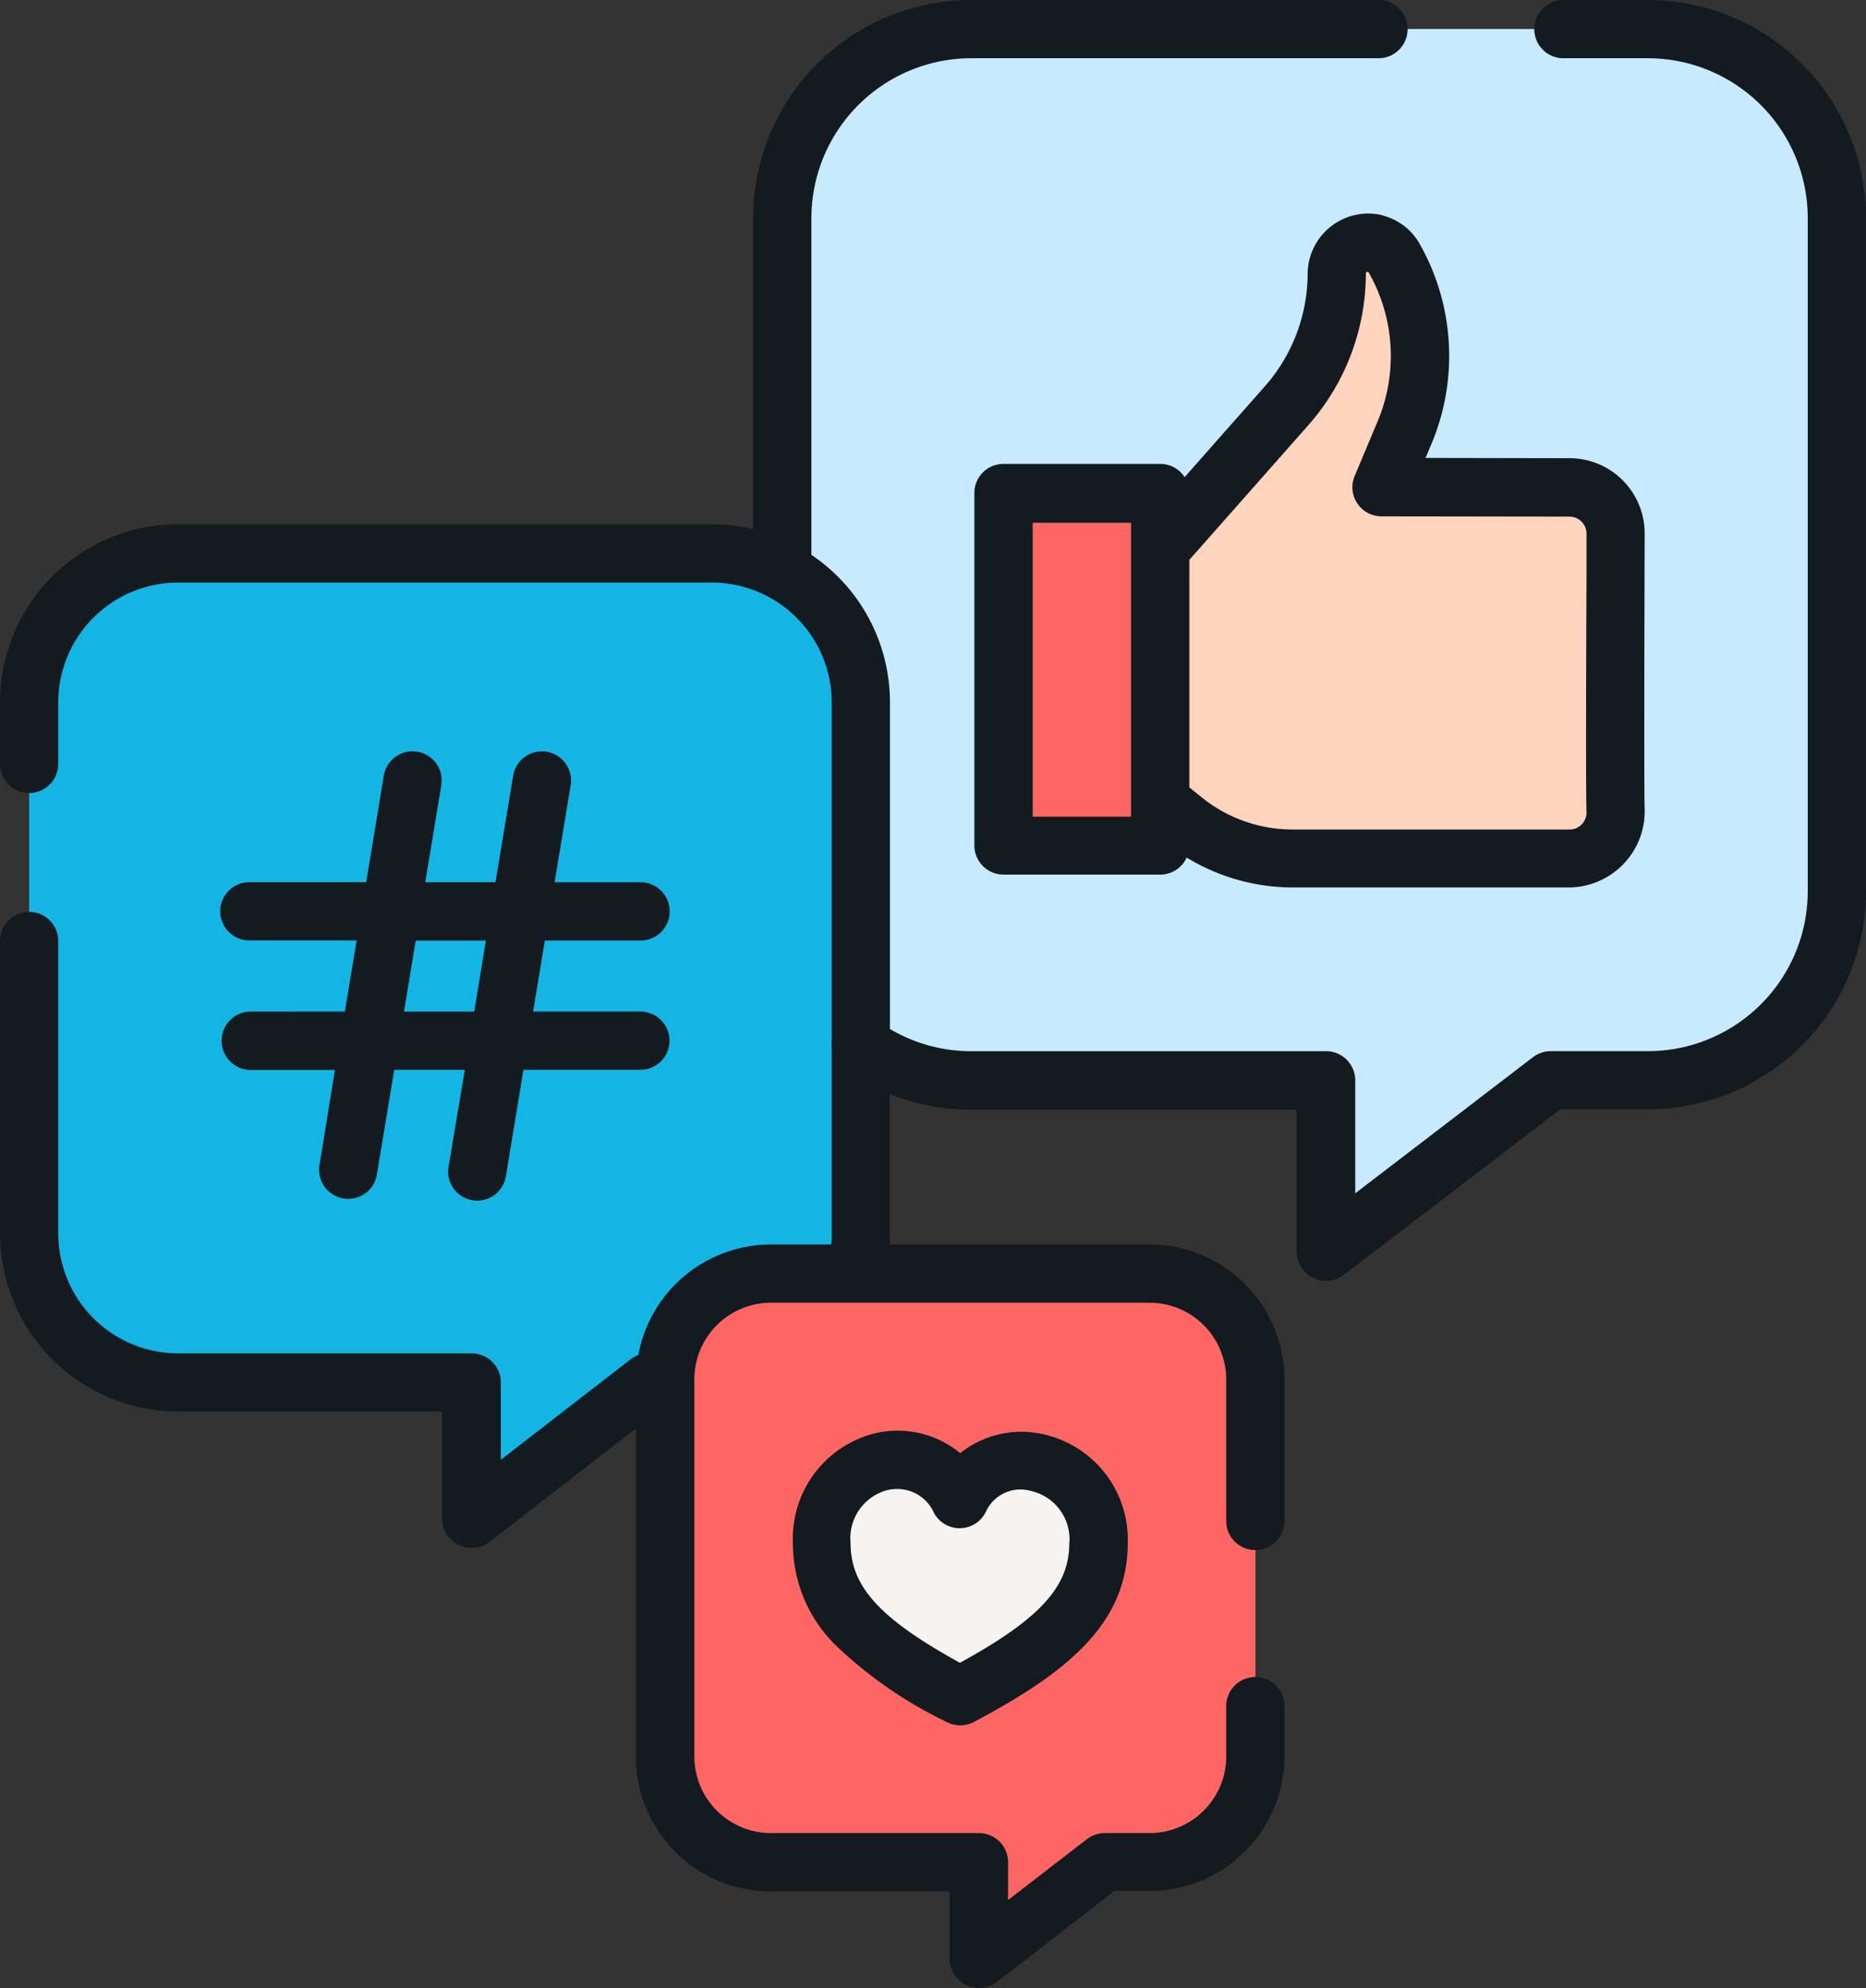
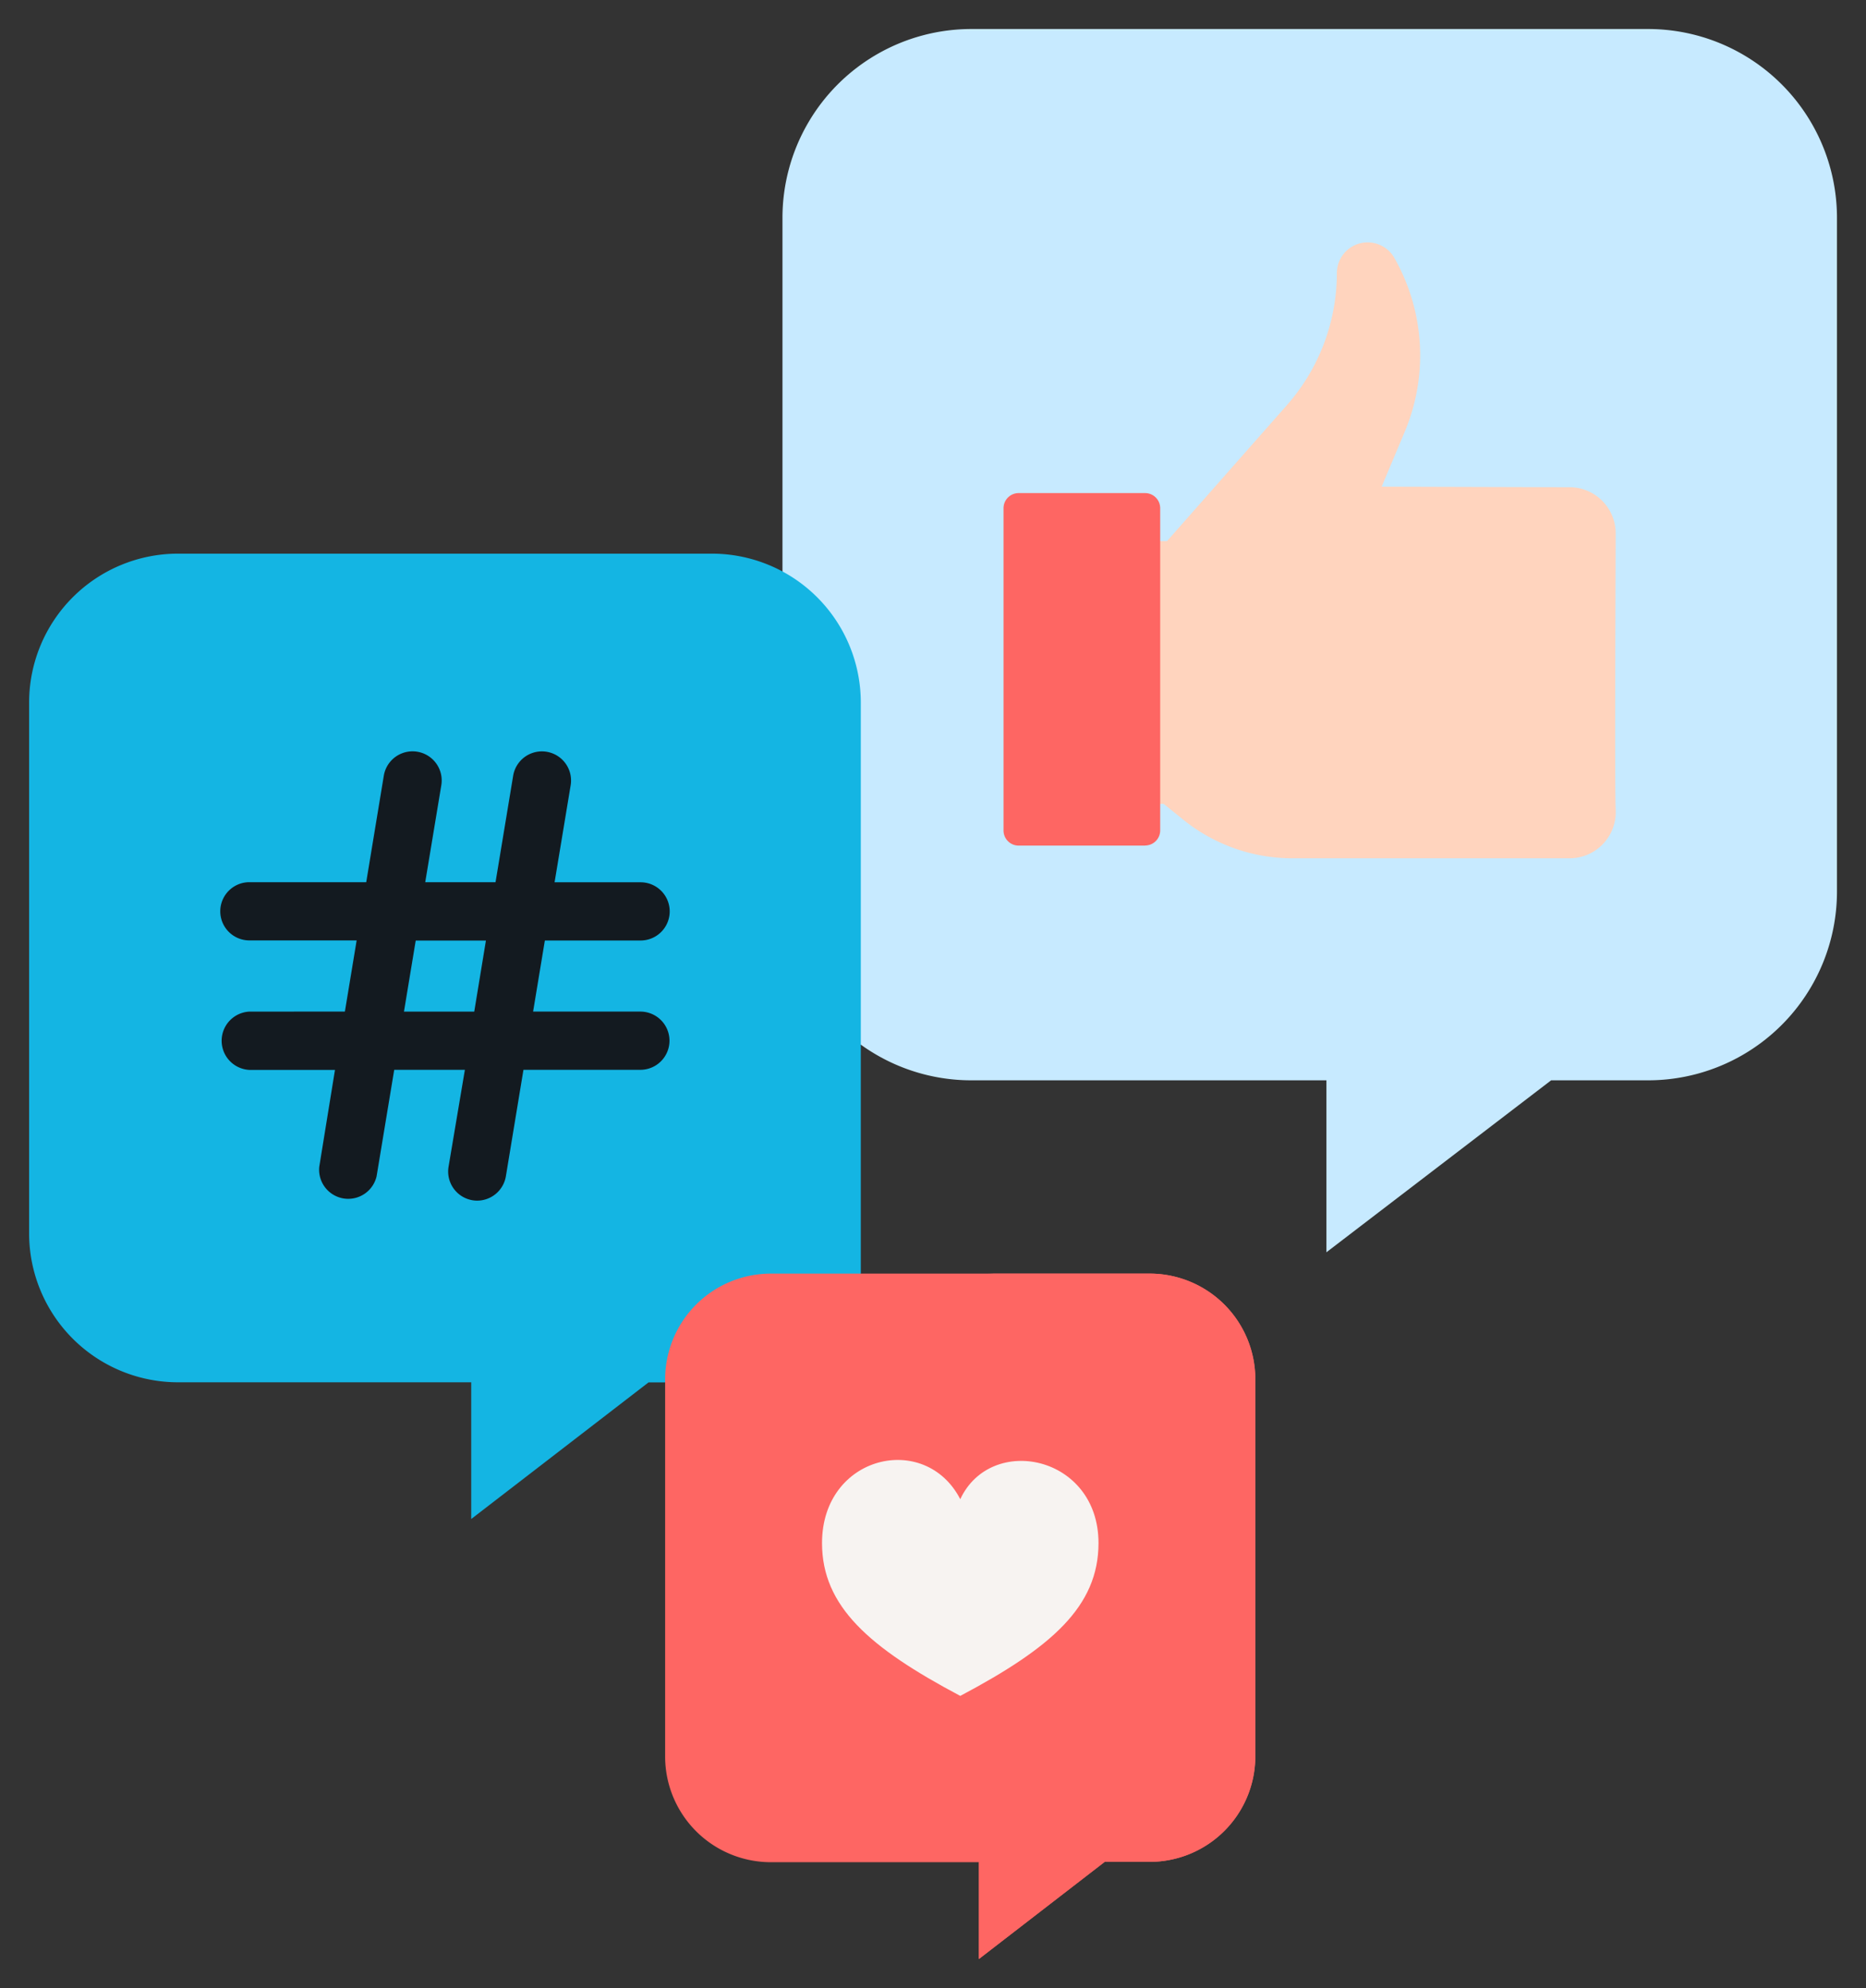
<svg xmlns="http://www.w3.org/2000/svg" width="78.115" height="83.24" viewBox="0 0 78.115 83.24">
  <rect x="0" y="0" width="78.115" height="83.24" fill="#333333" stroke="none" />
  <defs>
    <style>.a{fill:#c7eaff;}.b{fill:#ffd4be;}.c{fill:#fe6663;}.d{fill:#14b5e3;}.e{fill:#f7f3f1;}.f{fill:#131a20;}</style>
  </defs>
  <g transform="translate(0 0)">
    <path class="a" d="M117.7,46.775a7.9,7.9,0,0,0,4.645,1.5H137.2v7.2l9.407-7.2h4.044a7.908,7.908,0,0,0,7.922-7.9V12.156a7.908,7.908,0,0,0-7.922-7.9h-28.3a7.908,7.908,0,0,0-7.922,7.9v34.63Z" transform="translate(-81.673 -3.041)" />
    <path class="b" d="M166,58.953l.819.661a7.264,7.264,0,0,0,4.579,1.617H182.99a1.935,1.935,0,0,0,1.932-2.026c-.049-1.039,0-10.509,0-11.577a1.935,1.935,0,0,0-1.935-1.935l-7.862-.023.962-2.29a8.251,8.251,0,0,0-.438-7.3,1.288,1.288,0,0,0-2.4.638,8.377,8.377,0,0,1-2.1,5.549l-5.011,5.684H164.31v11Z" transform="translate(-117.285 -25.293)" />
    <path class="c" d="M152.714,86.9h-5.292a.632.632,0,0,1-.633-.632V72.772a.633.633,0,0,1,.633-.632h5.292a.633.633,0,0,1,.633.633V86.264a.632.632,0,0,1-.632.632Z" transform="translate(-104.779 -51.494)" />
    <path class="d" d="M39.076,115.7V87.213A6.236,6.236,0,0,0,32.828,81H10.5A6.236,6.236,0,0,0,4.26,87.213v22.255a6.236,6.236,0,0,0,6.248,6.228H22.768v5.724L30.19,115.7Z" transform="translate(-3.041 -57.818)" />
    <path class="c" d="M117.564,186.33H101.723a4.427,4.427,0,0,0-4.433,4.419v15.807a4.427,4.427,0,0,0,4.433,4.419h8.7v4.053l5.266-4.067h1.872a4.425,4.425,0,0,0,4.433-4.4V190.749a4.425,4.425,0,0,0-4.433-4.419Z" transform="translate(-69.446 -133.003)" />
    <path class="c" d="M150.328,186.33H143.5a4.425,4.425,0,0,1,4.433,4.419v15.807a4.425,4.425,0,0,1-4.433,4.419h-.309v4.053l5.266-4.067h1.872a4.425,4.425,0,0,0,4.433-4.4V190.749A4.425,4.425,0,0,0,150.328,186.33Z" transform="translate(-102.209 -133.003)" />
    <path class="e" d="M126.027,223.464c3.812-2.021,5.787-3.741,5.787-6.4,0-3.675-4.5-4.593-5.787-1.837-1.471-2.848-5.787-1.837-5.787,1.837C120.24,219.712,122.215,221.443,126.027,223.464Z" transform="translate(-85.828 -152.455)" />
-     <path class="f" d="M68.974,0H65.4a1.22,1.22,0,0,0,0,2.438h3.577a6.7,6.7,0,0,1,6.7,6.677V37.337a6.7,6.7,0,0,1-6.7,6.677H64.915a1.228,1.228,0,0,0-.741.252l-7.441,5.7V45.234a1.219,1.219,0,0,0-1.219-1.219H40.669a6.671,6.671,0,0,1-3.414-.93V29.4a7.441,7.441,0,0,0-3.288-6.168V9.115a6.7,6.7,0,0,1,6.7-6.677H57.755a1.22,1.22,0,0,0,0-2.438H40.669a9.138,9.138,0,0,0-9.141,9.115V22.155a7.441,7.441,0,0,0-1.74-.206H7.464A7.464,7.464,0,0,0,0,29.4v2.633a1.22,1.22,0,0,0,2.438,0V29.4a5.023,5.023,0,0,1,5.028-5.008H29.79A5.023,5.023,0,0,1,34.819,29.4V43.571a1.2,1.2,0,0,0,0,.321V51.65a3.068,3.068,0,0,1-.023.458H32.28a5.655,5.655,0,0,0-5.558,4.628,1.248,1.248,0,0,0-.318.177l-5.438,4.21V57.878a1.222,1.222,0,0,0-1.239-1.211H7.467a5.023,5.023,0,0,1-5.028-5.008V39.352a1.22,1.22,0,0,0-2.438,0V51.659A7.464,7.464,0,0,0,7.467,59.1H18.508v4.508a1.239,1.239,0,0,0,1.966.967l6.142-4.759V73.553a5.652,5.652,0,0,0,5.652,5.641h7.484v2.845A1.236,1.236,0,0,0,41.716,83l4.934-3.824h1.457a5.652,5.652,0,0,0,5.664-5.627V71.389a1.22,1.22,0,0,0-2.438,0v2.164a3.211,3.211,0,0,1-3.214,3.2H46.244a1.231,1.231,0,0,0-.744.255l-3.3,2.547V77.972a1.219,1.219,0,0,0-1.219-1.219h-8.7a3.211,3.211,0,0,1-3.214-3.2V57.746a3.211,3.211,0,0,1,3.214-3.2H48.118a3.211,3.211,0,0,1,3.214,3.2v5.987a1.22,1.22,0,0,0,2.438,0V57.746a5.652,5.652,0,0,0-5.652-5.638H37.243v-6.3a9.138,9.138,0,0,0,3.414.655h13.62v5.964a1.236,1.236,0,0,0,1.96.967l9.081-6.946h3.655a9.138,9.138,0,0,0,9.141-9.115V9.115A9.138,9.138,0,0,0,68.974,0Z" transform="translate(0 0)" />
-     <path class="f" d="M159.6,31.309a2.541,2.541,0,0,0-3.128,2.438,7.155,7.155,0,0,1-1.794,4.731l-3.357,3.8a1.213,1.213,0,0,0-1.022-.555h-6.557a1.219,1.219,0,0,0-1.222,1.219V57.7a1.222,1.222,0,0,0,1.222,1.219H150.3a1.216,1.216,0,0,0,1.108-.713,8.537,8.537,0,0,0,4.433,1.251h11.591a3.191,3.191,0,0,0,3.148-3.306c-.034-.781,0-11.288,0-11.519a3.148,3.148,0,0,0-3.148-3.148l-6.024-.011.249-.592a9.516,9.516,0,0,0-.5-8.377A2.478,2.478,0,0,0,159.6,31.32ZM149.08,56.494h-4.118V44.187h4.118ZM167.431,43.93a.715.715,0,0,1,.715.715v1.717c-.02,4.714-.031,9.178,0,9.92a.71.71,0,0,1-.713.75H155.842a6.059,6.059,0,0,1-3.806-1.348l-.515-.415v-9.53l4.988-5.647a9.608,9.608,0,0,0,2.4-6.345.066.066,0,0,1,.123-.031,7.058,7.058,0,0,1,.372,6.219l-.962,2.29a1.219,1.219,0,0,0,1.119,1.694Z" transform="translate(-101.731 -22.299)" />
    <path class="f" d="M33.439,120.82a1.222,1.222,0,0,0,0,2.441h3.583l-.658,4.055a1.219,1.219,0,0,0,2.4.4l.738-4.459H42.46l-.684,4.061a1.219,1.219,0,0,0,1,1.4,1.183,1.183,0,0,0,.2.017,1.222,1.222,0,0,0,1.2-1.019l.736-4.459h4.894a1.219,1.219,0,1,0,0-2.438h-4.49l.492-2.976h4.007a1.219,1.219,0,0,0,0-2.438h-3.6l.673-4.061a1.22,1.22,0,1,0-2.407-.4l-.738,4.459H40.8l.673-4.061a1.22,1.22,0,0,0-2.407-.4l-.736,4.459H33.439a1.219,1.219,0,1,0,0,2.438h4.49l-.492,2.979Zm6.963-2.974h2.939l-.489,2.974H39.91Z" transform="translate(-22.999 -78.463)" />
-     <path class="f" d="M122.972,210.239a4.1,4.1,0,0,0-3.609-.81,4.535,4.535,0,0,0-3.383,4.579,5.99,5.99,0,0,0,1.8,4.293,17.988,17.988,0,0,0,4.634,3.2,1.233,1.233,0,0,0,1.145,0c3.864-2.049,6.437-4.1,6.437-7.481a4.512,4.512,0,0,0-3.5-4.556,4.1,4.1,0,0,0-3.517.787Zm4.579,3.769c0,1.82-1.211,3.168-4.579,5.017-3.36-1.849-4.579-3.2-4.579-5.017a2.085,2.085,0,0,1,1.52-2.209,1.9,1.9,0,0,1,.429-.052,1.68,1.68,0,0,1,1.534.982,1.219,1.219,0,0,0,2.189-.043,1.586,1.586,0,0,1,1.869-.859,2.072,2.072,0,0,1,1.62,2.181Z" transform="translate(-82.787 -149.402)" />
  </g>
</svg>